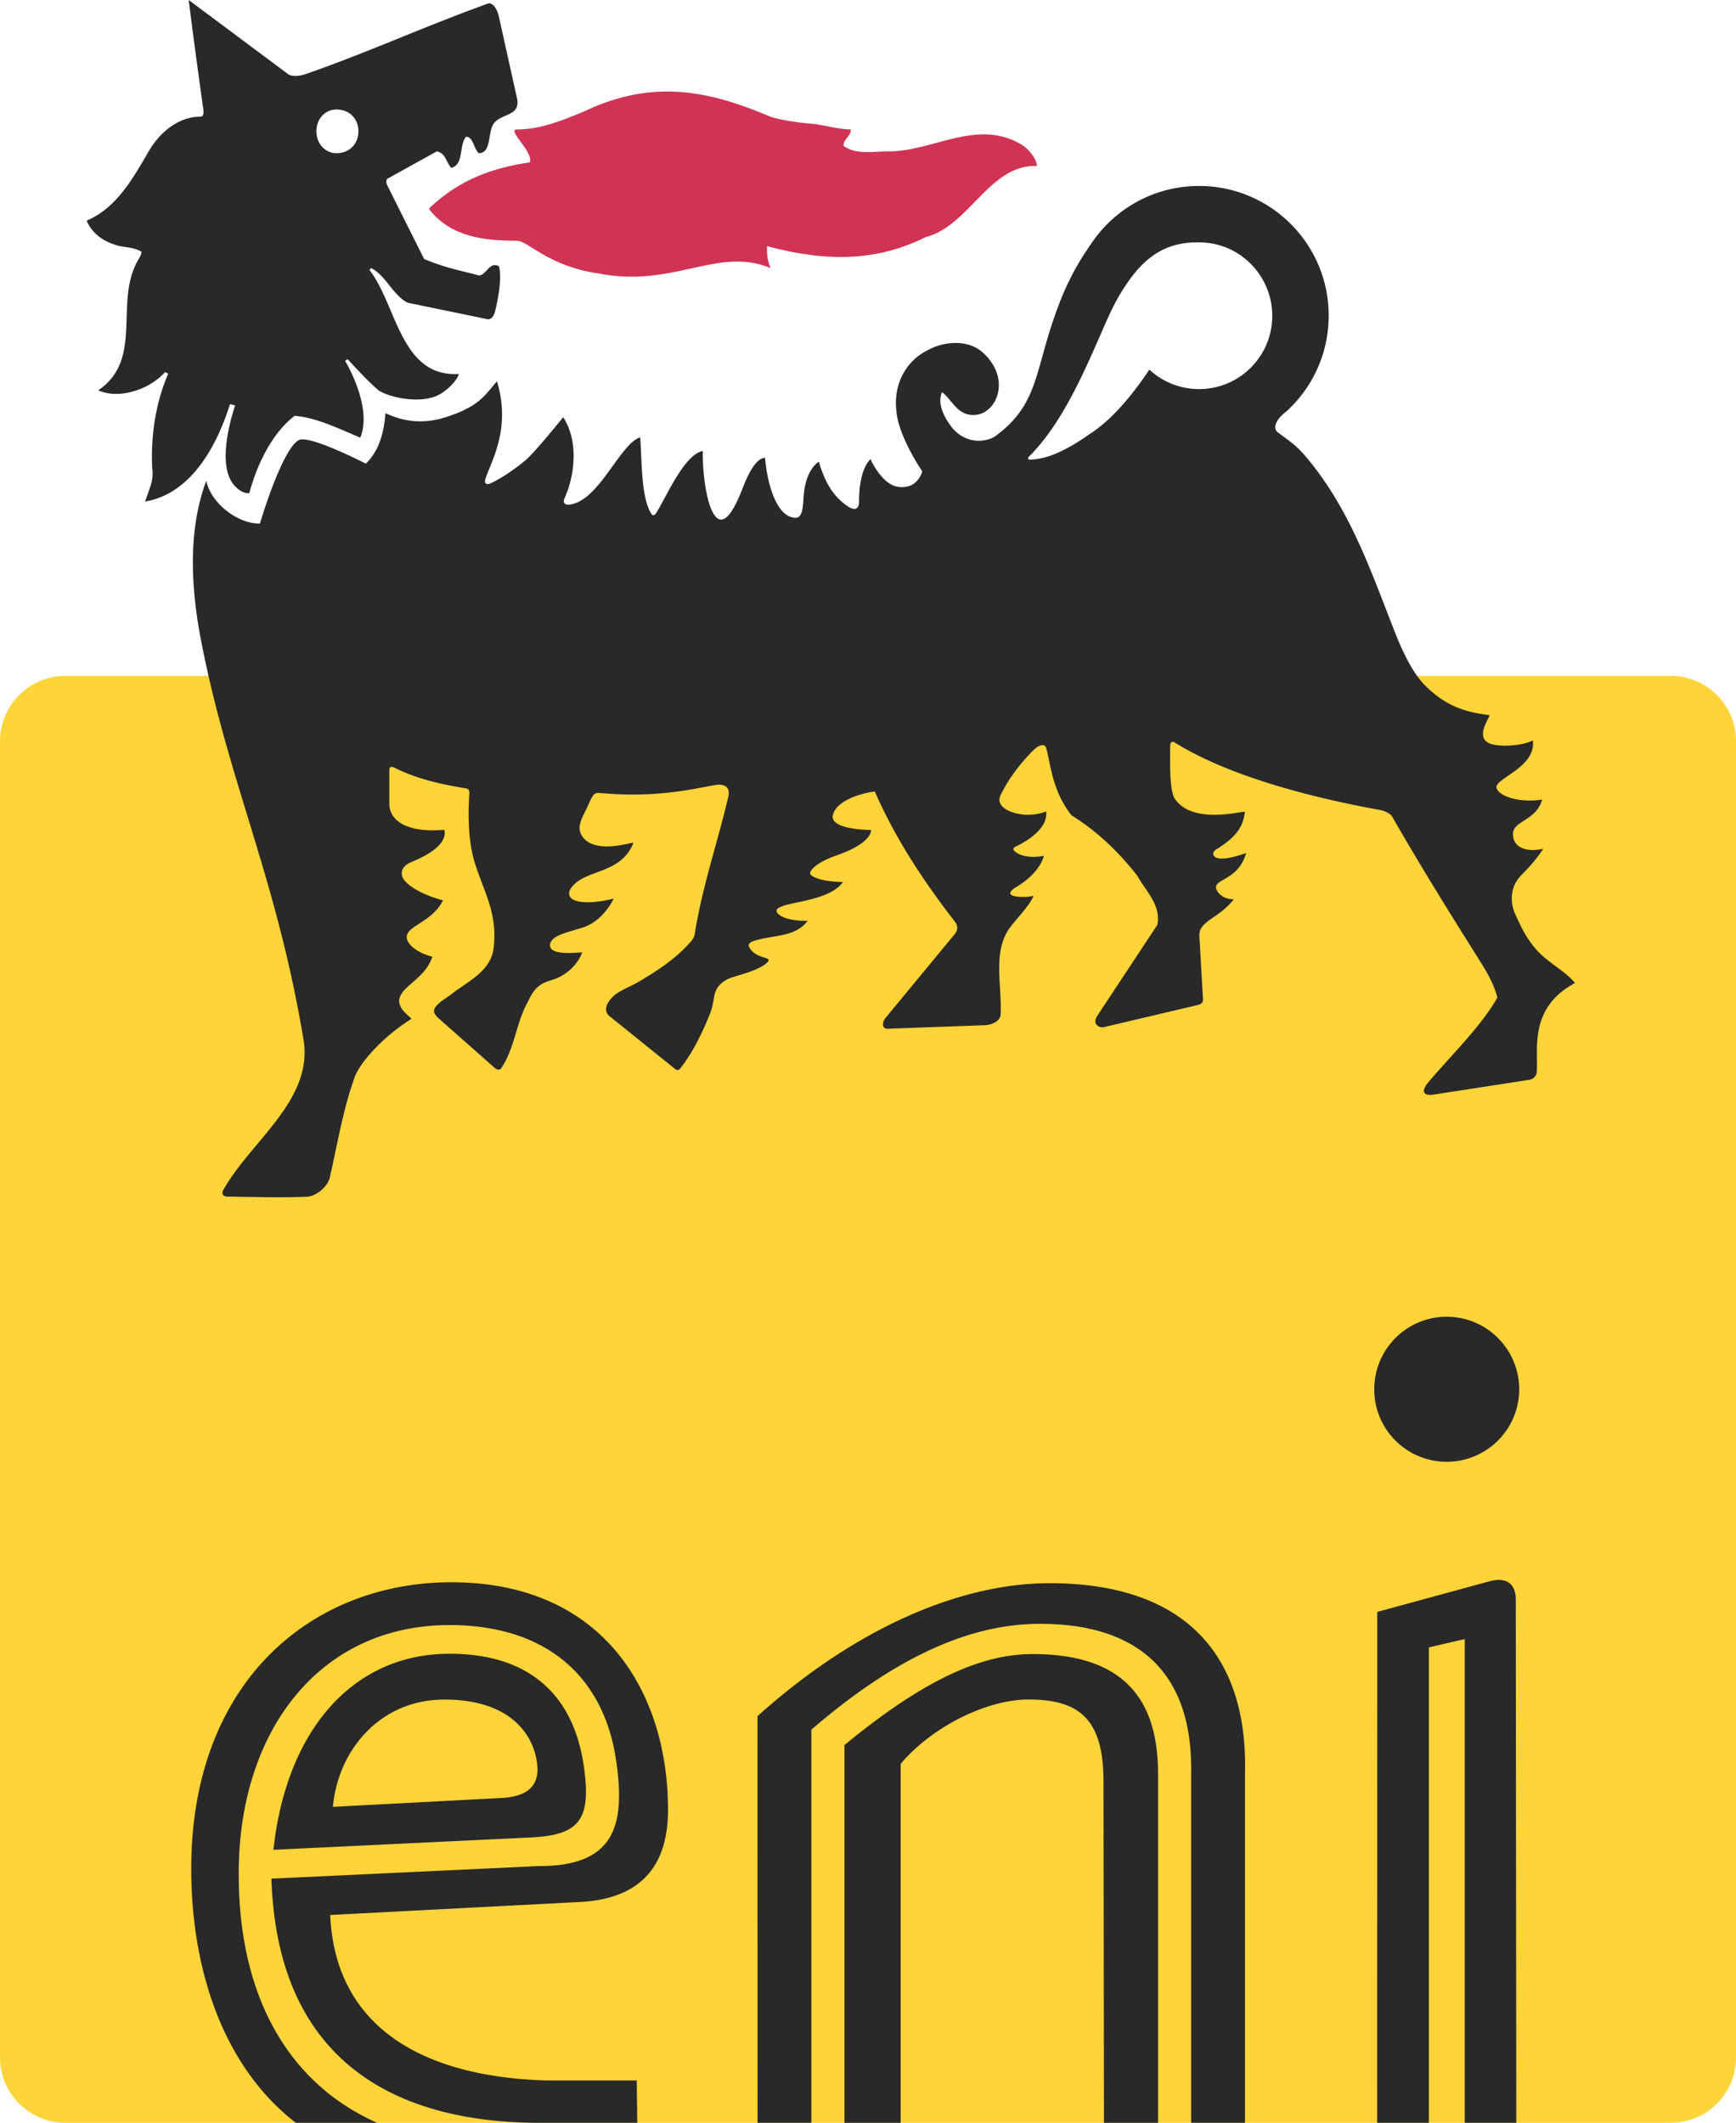
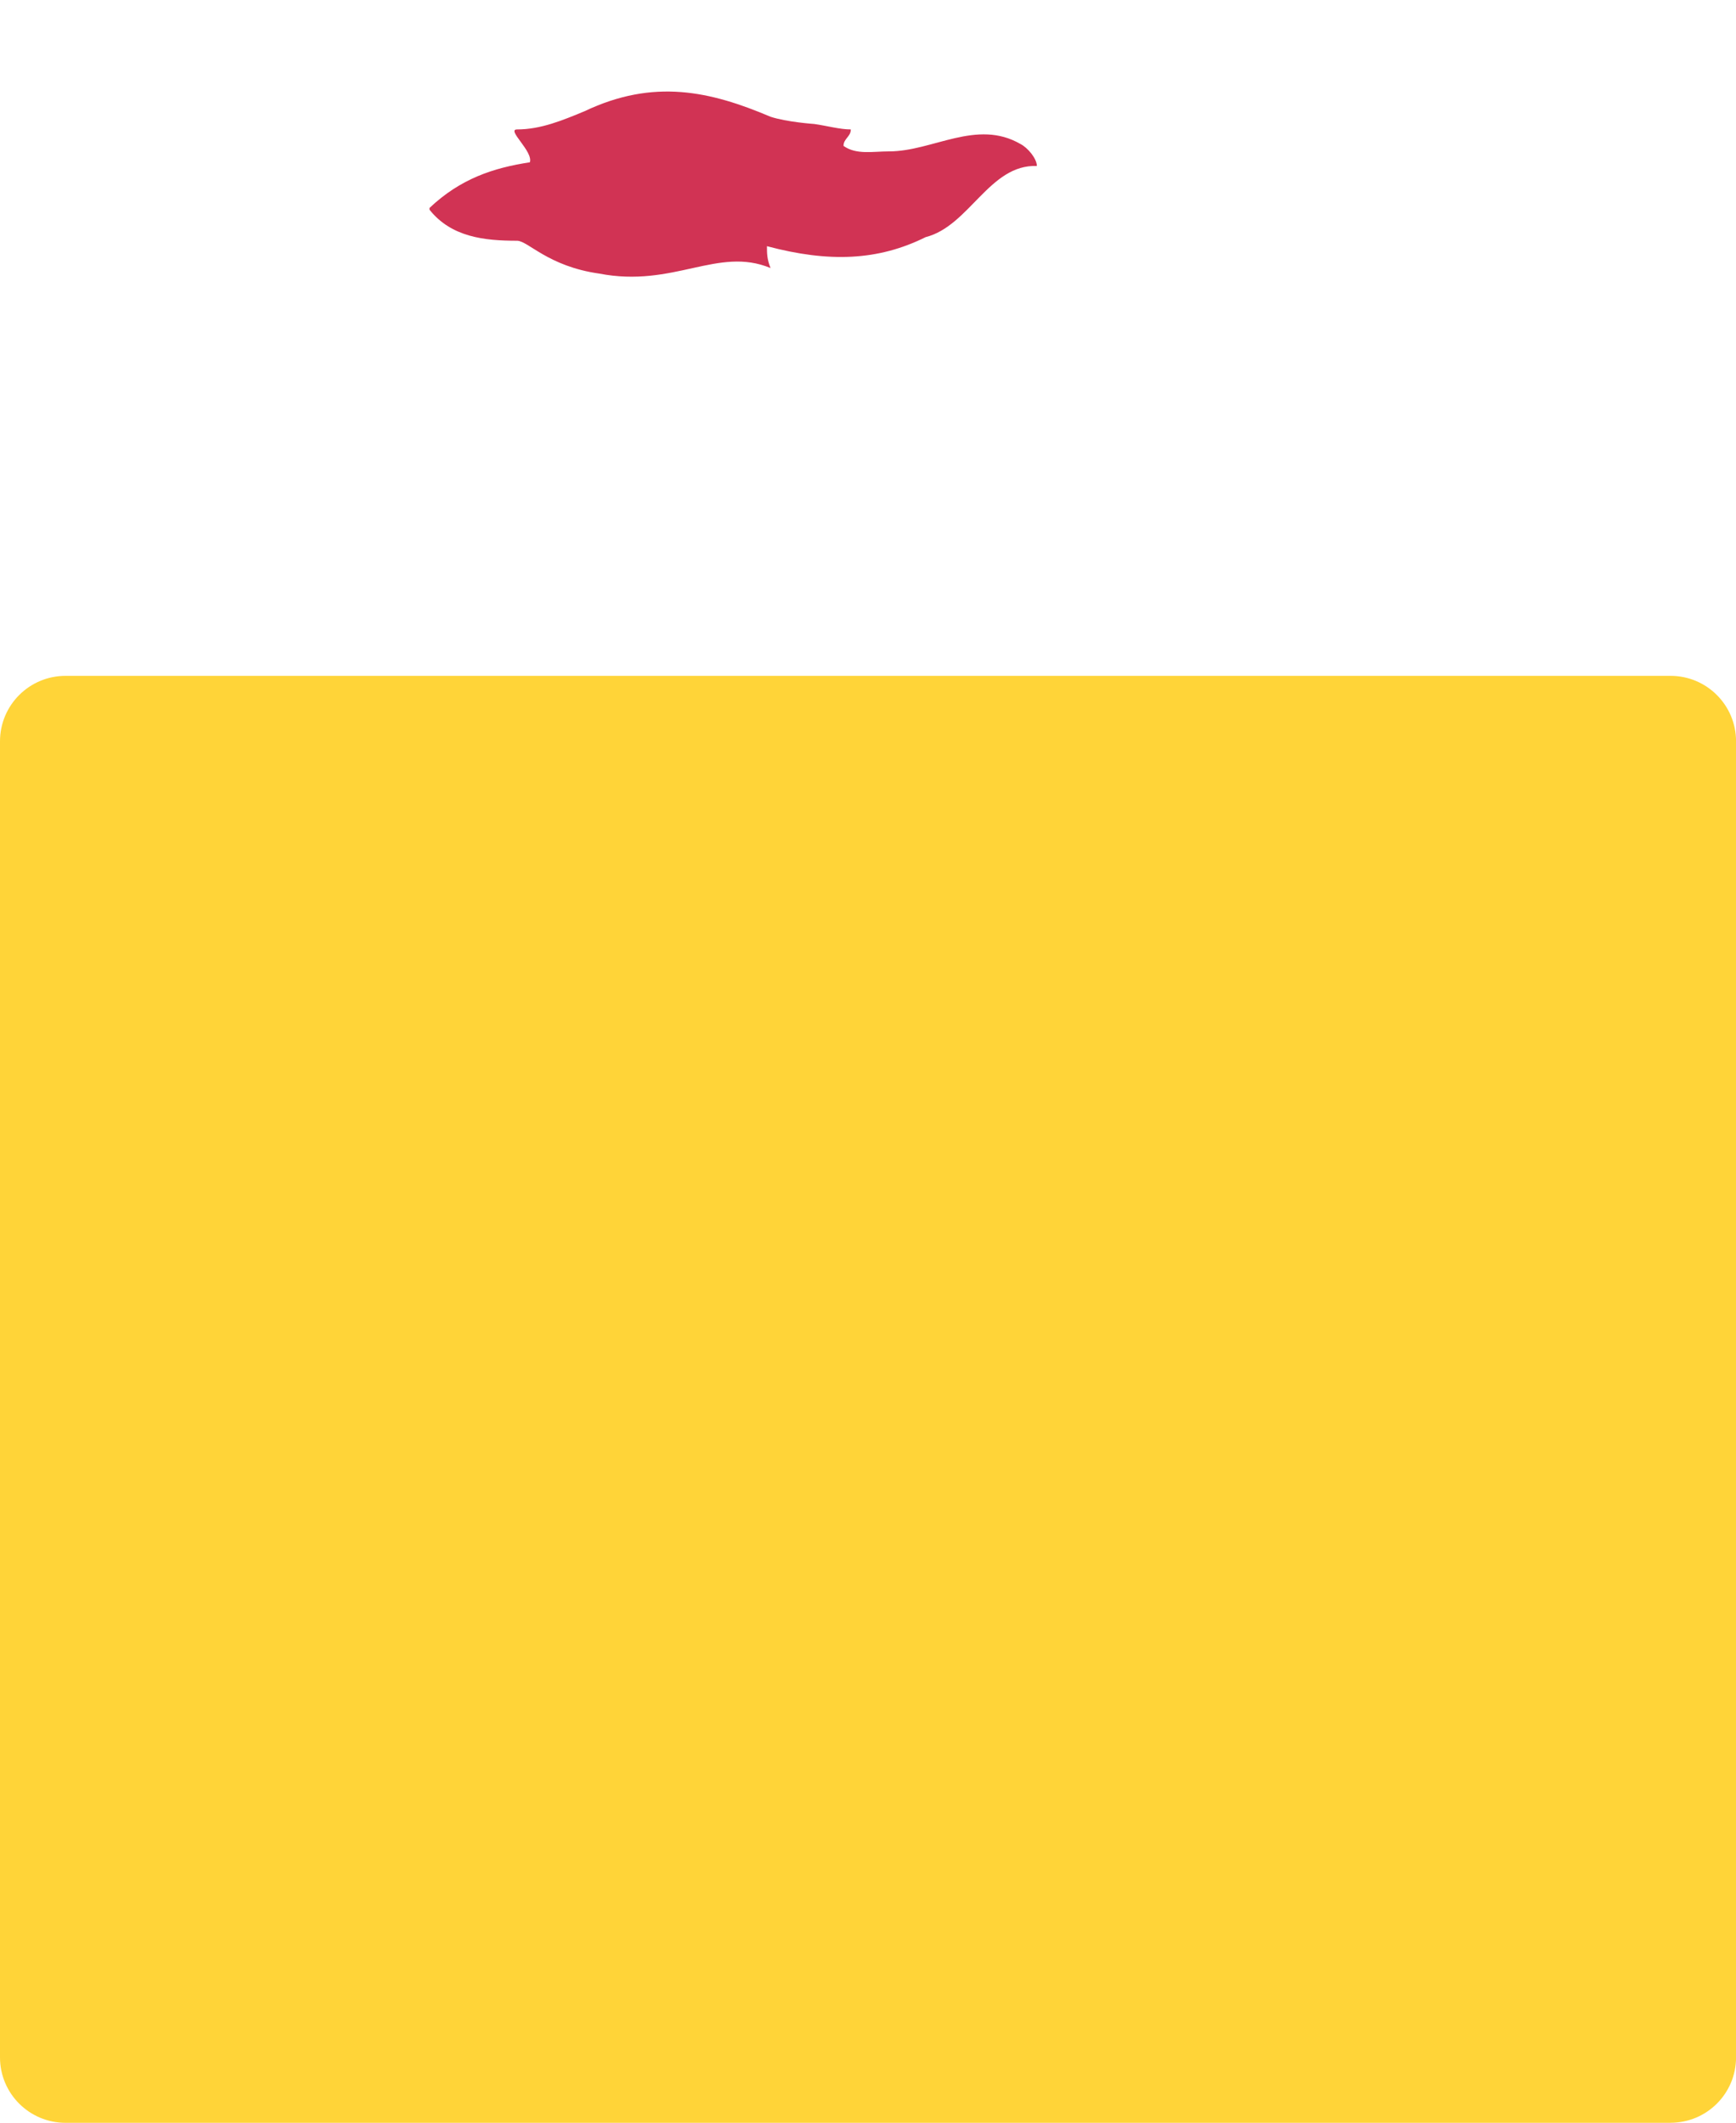
<svg xmlns="http://www.w3.org/2000/svg" version="1.1" viewBox="0 0 335.34 410.02">
  <path fill-rule="evenodd" clip-rule="evenodd" fill="#FFD438" d="M322.7 410.01c7 0 12.65-5.65 12.65-12.64V143.19c0-6.98-5.65-12.65-12.65-12.65H12.66C5.67 130.54 0 136.2 0 143.19v254.19c0 6.98 5.67 12.64 12.66 12.64H322.7v-.01z" />
  <path fill="#D13354" d="M200.29 32.06c0-1.42-1.76-3.53-3.16-4.24-8.46-4.91-16.95 1.42-25.38 1.42-3.17 0-6.35.7-8.81-1.06 0-1.41 1.41-1.77 1.41-3.18-2.11 0-4.59-.7-7.04-1.05 0 0-5.29-.36-8.47-1.4-11.63-4.94-22.55-7.42-35.92-1.07-4.24 1.76-8.46 3.52-13.04 3.52-2.13 0 3.16 4.23 2.47 6.35-7.05 1.07-13.39 3.16-19.38 8.81v.35c4.22 5.29 10.57 5.99 16.91 5.99 2.11 0 5.98 4.94 15.85 6.34 14.44 2.8 22.9-5.3 33.11-1.07-.69-1.76-.69-2.82-.69-4.22 11.99 3.19 21.49 2.81 30.66-1.75 8.44-2.14 12.32-14.1 21.48-13.74z" />
-   <path fill="#292929" d="M74.86 34.51l9.51-5.27c1.77.35 1.77 2.11 2.82 3.19 2.49-.72 1.41-4.24 2.83-6.02 1.4 0 1.4 2.14 2.45 3.18 2.46 0 1.75-3.87 2.83-5.63 1.42-2.11 5.28-1.41 4.58-4.93L96.36 3.17C95.93 1.29 94.92.41 94.22.7 81.56 5.28 71.69 9.86 59.71 14.08c-1.05.37-2.48.88-3.88.37L36.45 0c1.06 8.44 2.13 16.21 2.83 21.15.13.91-.04 1.4-.7 1.4-3.88 0-7.58 2.75-9.86 6.69-3.32 5.73-6.33 10.93-11.98 13.38 1.05 2.48 3.16 3.89 5.28 4.58 1.76.71 3.52.37 5.29 1.41 0 .7-.36 1.08-.71 1.75-4.58 8.11 1.19 19.04-7.62 25.03 3.88 1.76 9.74 0 12.91-3.52l.61.31c-2.45 5.62-3.42 12.12-3.09 18.36 0 0 .28 1.47-.33 3.29 0 0-.67 2.04-1.07 3.04 11.31-1.85 15.57-16.33 16.43-18.81l.99.25s-3.77 10.48-.5 15.03c.74 1.01 2 2.04 3.23 1.91 1.35-5.07 4.18-11.43 8.75-14.93 4.23.33 8.46 2.45 12.68 4.21 2.47-5.98-2.92-14.82-2.92-14.82l.47-.35.69.75s3.53 3.85 5.29 5.28c2.11 1.42 8.46 2.8 11.97.69 1.25-.73 3.17-2.46 3.53-3.85-11.27.69-11.99-13.4-17.26-20.09l.34-.36c2.82 1.41 4.24 5.3 7.05 6.69 0 0 14.79 3.05 15.4 3.18 1.05.21 1.46-1.41 1.46-1.41.12-.49 1.54-6.08.77-8.79-1.76-1.08-2.47 1.75-3.88 1.75-3.88-1.05-6.34-1.41-10.57-3.17l-7.05-14.09c-.55-1.08-.02-1.43-.02-1.43zM46.13 360.48c.48-26.58 15.81-46.6 40.72-46.6 18.35 0 29.76 9.65 32.17 26.2 1.86 12.67-.37 20.4-15.03 20.35l-51.56 2.43c1.13 35.53 24.3 47.41 52.7 47.15h17.97l-.11-8.17h-17.44c-26.17-.78-40.91-11.96-41.76-31.96l47.8-2.49c10.1-.4 17.43-5 17.45-17.76.02-22.65-12.43-44.04-41.92-44.02-26.99.04-50.18 19.27-50.18 55.3 0 20.25 6.59 38.62 20.21 49.11h15.7c-17.24-7.65-27.16-24.76-26.72-49.54zm66.63-19.47c-2.04-13.79-10.65-21.59-25.92-21.59-18.79 0-31.56 14.92-34.02 37.87l49.77-2.39c9.55-.46 11.66-3.63 10.17-13.89zm-8.93.81c-.05 2.83-1.56 5.18-7.02 5.46l-32.5 1.71c.97-10.91 9.08-20.72 21.53-20.72 13.84-.01 17.87 7.98 17.99 13.55zm175.62-59.48c7.74 0 14.01-6.27 14.01-13.99 0-7.75-6.26-14.02-14.01-14.02-7.73 0-13.99 6.27-13.99 14.02 0 7.73 6.26 13.99 13.99 13.99zm-3.44 35.85l6.93-1.6v93.42h9.96l-.1-101.07c-.02-2.96-1.71-4.43-5.14-3.5l-21.62 5.9-.01 98.67h9.98v-91.82zm-119.28 15.89c14.51-12.49 29.12-20.44 44.14-20.44 19.03 0 29.59 9.43 29.22 28.96v67.41h10.4v-67.45c.59-21.74-10.47-36.77-37.76-36.77-16.43 0-36.59 7.9-56.41 25.68l.01 78.54h10.4v-75.93zm6.39 2.98v72.96h10.86v-69.33c5.93-7.06 16.53-12.43 24.66-12.43 9.68 0 14.49 3.6 14.52 15.71l.09 66.05h10.45v-67.41c0-14.56-6.79-23.13-24.24-23.13-10.43-.01-21.75 5.57-36.34 17.58zM90.1 152.29c-4.41-.73-9.3-1.7-13.82-3.97 0 0-1.07-.63-1.07.34v6.61c-.03 2.55 2.35 5.69 10.59 5.01 0 0 1.5 3.02-6.25 6.18-2.86 1.18-1.72 3.12-1.72 3.12s1.02 2.44 7.74 4.33c-2.37 4.67-7.9 4.94-6.87 7.72 0 0 .65 2.04 4.81 3.16-1.29 3.91-5.1 5.3-6.17 7.56-1.15 2.41 2.4 4.26 2.1 4.46-5.96 3.78-10.36 8.97-11.1 11.74-2.12 5.97-3.28 13-4.63 18.87-.45 1.96-2.83 3.66-4.41 3.73-5.8.22-10.19.02-15.22-.02-1.67-.01-.97-1.25-.97-1.25 5.33-9.54 17.47-17.36 15.51-29.13-5.3-31.65-14.62-49.93-19.89-77.61-2.01-10.59-2.25-21.37 1.12-30.27.89 4.35 6.15 8.38 10.37 8.24 1.77-5.98 5.41-15.87 7.89-16.23 2.82-.35 12.55 4.67 12.55 4.67 2.81-2.66 3.54-6.6 3.8-9.73 3.17 1.41 6.41 2.11 10.66 1.05 7.37-2.13 8.42-4.42 10.88-7.23 2.81 9.31-1.23 15.62-2.25 18.91 0 0-.15.46.02.73.07.11.32.4 1.04.06 2.64-1.26 5.34-3.28 6.83-4.56 1.87-1.64 7.14-8.19 7.14-8.19 3 4.53 2.27 11.12.33 15.52 0 0-.91 1.69 1.22 1.3 5.33-.94 9.26-11.12 13.01-12.82 0 0 .34-.16.34.03.32 4.54.15 11.26 2.06 14.5 0 0 .41.9 1.03-.06 1.96-3.08 5.35-11.22 8.99-11.96-.11 5.21 1.12 13.03 3.42 13.25 2 .2 3.82-4.98 4.72-7.15 1.09-2.65 2.5-4.77 3.89-4.77.35 4.58 2.09 11.47 5.84 11.58 1.77.04 1.37-3.18 1.77-5.56.68-4.16 2.77-5.27 2.77-5.27 1.14 3.81 2.64 6.65 5.69 8.68.9.61 2.08.78 2.08-.94-.02-3.72.77-6.9 2.24-8.25.14.54.92 1.82 1.53 2.64 1.67 2.2 3.44 3.31 6 2.53 1.15-.35 2.23-1.75 2.42-2.83-2.01-2.98-4.61-7.85-4.95-11.38-.71-5.3 1.76-9.86 5.98-11.97 3.16-1.77 7.77-2.12 10.58.34 1.77 1.54 3.2 3.79 3.2 6.37 0 2.11-.95 4.21-2.86 5.27-1.39.76-3.24.73-4.66-.34-1.29-.94-2.39-2.85-3.46-3.55-1.05 2.46.71 5.3 2.11 7.05 2.92 3.24 6.66 2.45 8.12 1.5 9.16-6.69 7.39-13.47 13.04-27.22 1.3-3.08 2.9-6.14 4.84-8.96.22-.36.46-.7.7-1.03 4.49-6.75 12.16-11.17 20.86-11.17 13.81 0 25.03 11.21 25.03 25.04 0 6.87-2.77 13.11-7.26 17.63-.4.41-.81.82-1.24 1.14-1.9 1.54-2.25 3.07-1.35 3.76 2.82 2.11 3.53 2.48 5.63 4.94 8.82 10.57 12.68 22.89 17.63 35.22 1.27 2.97 3.04 6.63 5.27 8.81 3.8 3.73 7.28 5.05 12.34 5.66.44.05-2.68 3.79-.33 5.27 1.74 1.09 6.98.66 8.74-.4.71 5.29-7.53 7.39-7.01 9.21.43 1.53 4.23 2.93 8.81 2.24-1.12 4.07-5.55 4.06-5.63 6.56-.09 2.52 2.32 3.72 5.84 2.94 0 0-1.27 2.13-4.18 5.05-3.22 3.21-1.35 7.29-1.35 7.29 1.31 2.87 2.68 6.16 6.08 8.92 2.35 1.9 4.16 2.92 5.58 4.67-9.09 4.88-7.02 13.06-7.38 17.26-.25 1.31-1.42 1.43-1.42 1.43l-18.57 2.87c-1.53.23-2.69-.33-.94-2.41 4.53-5.36 10.13-10.7 13.32-16.34-.49-1.97-1.49-4.04-2.9-6.31-6.09-9.7-11.71-18.67-17.35-28.52-.63-1.13-2.47-1.41-2.47-1.41-13.74-2.49-29.54-6.68-39.77-13.13-.74-.22-.7.69-.7.69-.03 2.6-.21 8.71.91 10.31 3.32 4.84 12.16 2.51 13.51 2.47-.34 3.37-2.24 5.23-5.64 7.36 0 0-.67.4-.41 1.03.52 1.21 3.53.58 6.29-.41-1.47 5.27-6.2 4.97-5.79 6.82.26 1.14 1.79 2.19 3.42 2.1-2.75 3.62-6.67 4.18-6.67 6.91l.71 12.5s0 .39-.19.6c-.3.34-.87.44-.87.44l-18.09 4.26c-.43.09-1.05.02-1.48-.56-.47-.63.19-1.6.19-1.6l11.63-17.61c.69-3.87-2.13-6.33-3.9-9.49-3.88-4.96-8.11-8.82-12.67-11.63-3.76-4.7-4.07-10.03-4.89-12.94-.31-1.1-1.47-.63-2.46.3-2.45 2.47-4.8 5.45-6.38 8.75-.78 1.65.68 2.87 2.89 3.45 1.32.35 3.55.59 5.93-.34.36 3.29-3.6 5.7-5.9 6.8 0 0-.81.33-.25.84 1.37 1.28 3.87 1.29 5.7.95 0 0-.58 3.16-5.27 5.98-3.78 2.29 2.4 2.09 3.28 1.72-.88 2.3-4.29 5.29-5.33 7.38-2.39 4.75-.7 10.57-1.05 15.85-.35 1.06-1.48 1.59-2.81 1.77l-19.04.69c-1.14 0-1.02-1.35-.35-2.11l13.38-16.2c1.03-1.37.04-2.29-.39-2.88-5.96-7.74-11.23-15.82-15.08-24.63-2.83.35-7.43 1.79-8.09 4.55-.57 2.39 4.9 2.87 7.37 2.87 0 0 .38 2.48-6.66 4.92 0 0-3.81 1.23-4.95 2.98 0 0-.42.53.13.91 1.54 1.17 5.46 1.25 6.06 1.25-2.82 3.86-11 3.71-12.64 5.16-.83.74 1 2.41 5.81 2.34-2.42 3.19-6.52 2.69-10.16 3.82 0 0-1.62.33-1.13 1.26 1.3 2.41 4.53 1.77 3.59 2.84-1.28 1.44-4.89 2.37-6.83 2.98-1.65.5-2.46 1.49-2.46 1.49-1.39 1.42-.93 3.23-1.86 5.51-1.42 3.54-3.34 7.58-5.76 10.62 0 0-.38.6-1 .09l-12.69-10.22c-1.07-.86-.46-2.17-.46-2.17 1.18-2.51 3.79-3.06 6.28-4.54 3.39-2.04 6.91-4.24 9.94-7.7.67-.74.74-1.49.74-1.49 1.46-9.21 4.43-17.67 6.5-26.59.54-2.77-2.52-2.13-2.52-2.13-4.2.68-11.04 2.56-22.39 1.53-1.04-.09-1.3.36-2.17 2.32-1.09 2.49-2.54 4.26-1.02 6.24 2.61 3.42 9.86.76 9.74 1.08-2.43 6.14-9.15 4.97-11.92 8.57 0 0-1 1.1-.17 2.04.78.9 3.68 1.31 8.28.15 0 0-1.91 4.34-6.07 5.63-3.44 1.06-5.63 1.47-6.18 3.04-.31 1.22.79 2.22 6.18 1.7 0 0-1.26 4.06-6.18 5.46-3.03.86-3.62 2.8-4.48 4.39-2.08 3.81-2.51 9.06-5.05 12.62 0 0-.4.56-1.24-.17l-10.87-9.61c-.4-.36-.6-.71-.6-.71-1.05-1.47 2.07-3 3.24-3.95 2.83-2.26 7.5-4.29 8.05-8.77.84-6.74-1.83-10.79-3.63-16.54-1.28-4.13-1.35-9.35-1.04-13.45.02-.82-.57-.91-.57-.91zm108.68-64.13c-.24.25-.33.6.1.61 3.86 0 8.09-2.45 11.62-4.94 4.5-2.89 8.44-7.84 11.52-12.44a14.08 14.08 0 0 0 9.61 3.76c7.8 0 14.13-6.33 14.13-14.14 0-7.82-6.33-14.2-14.13-14.2-.34-.02-1.07.01-1.4.03-6.35.36-10.58 3.9-14.8 11.63-3.51 6.71-8.09 20.8-16.19 29.25-.01 0-.19.16-.46.44zM69.23 25.35c0 2.47-1.76 4.24-4.23 4.24-2.13 0-3.88-1.77-3.88-4.24 0-2.45 1.75-4.2 3.88-4.2 2.47 0 4.23 1.75 4.23 4.2z" />
</svg>